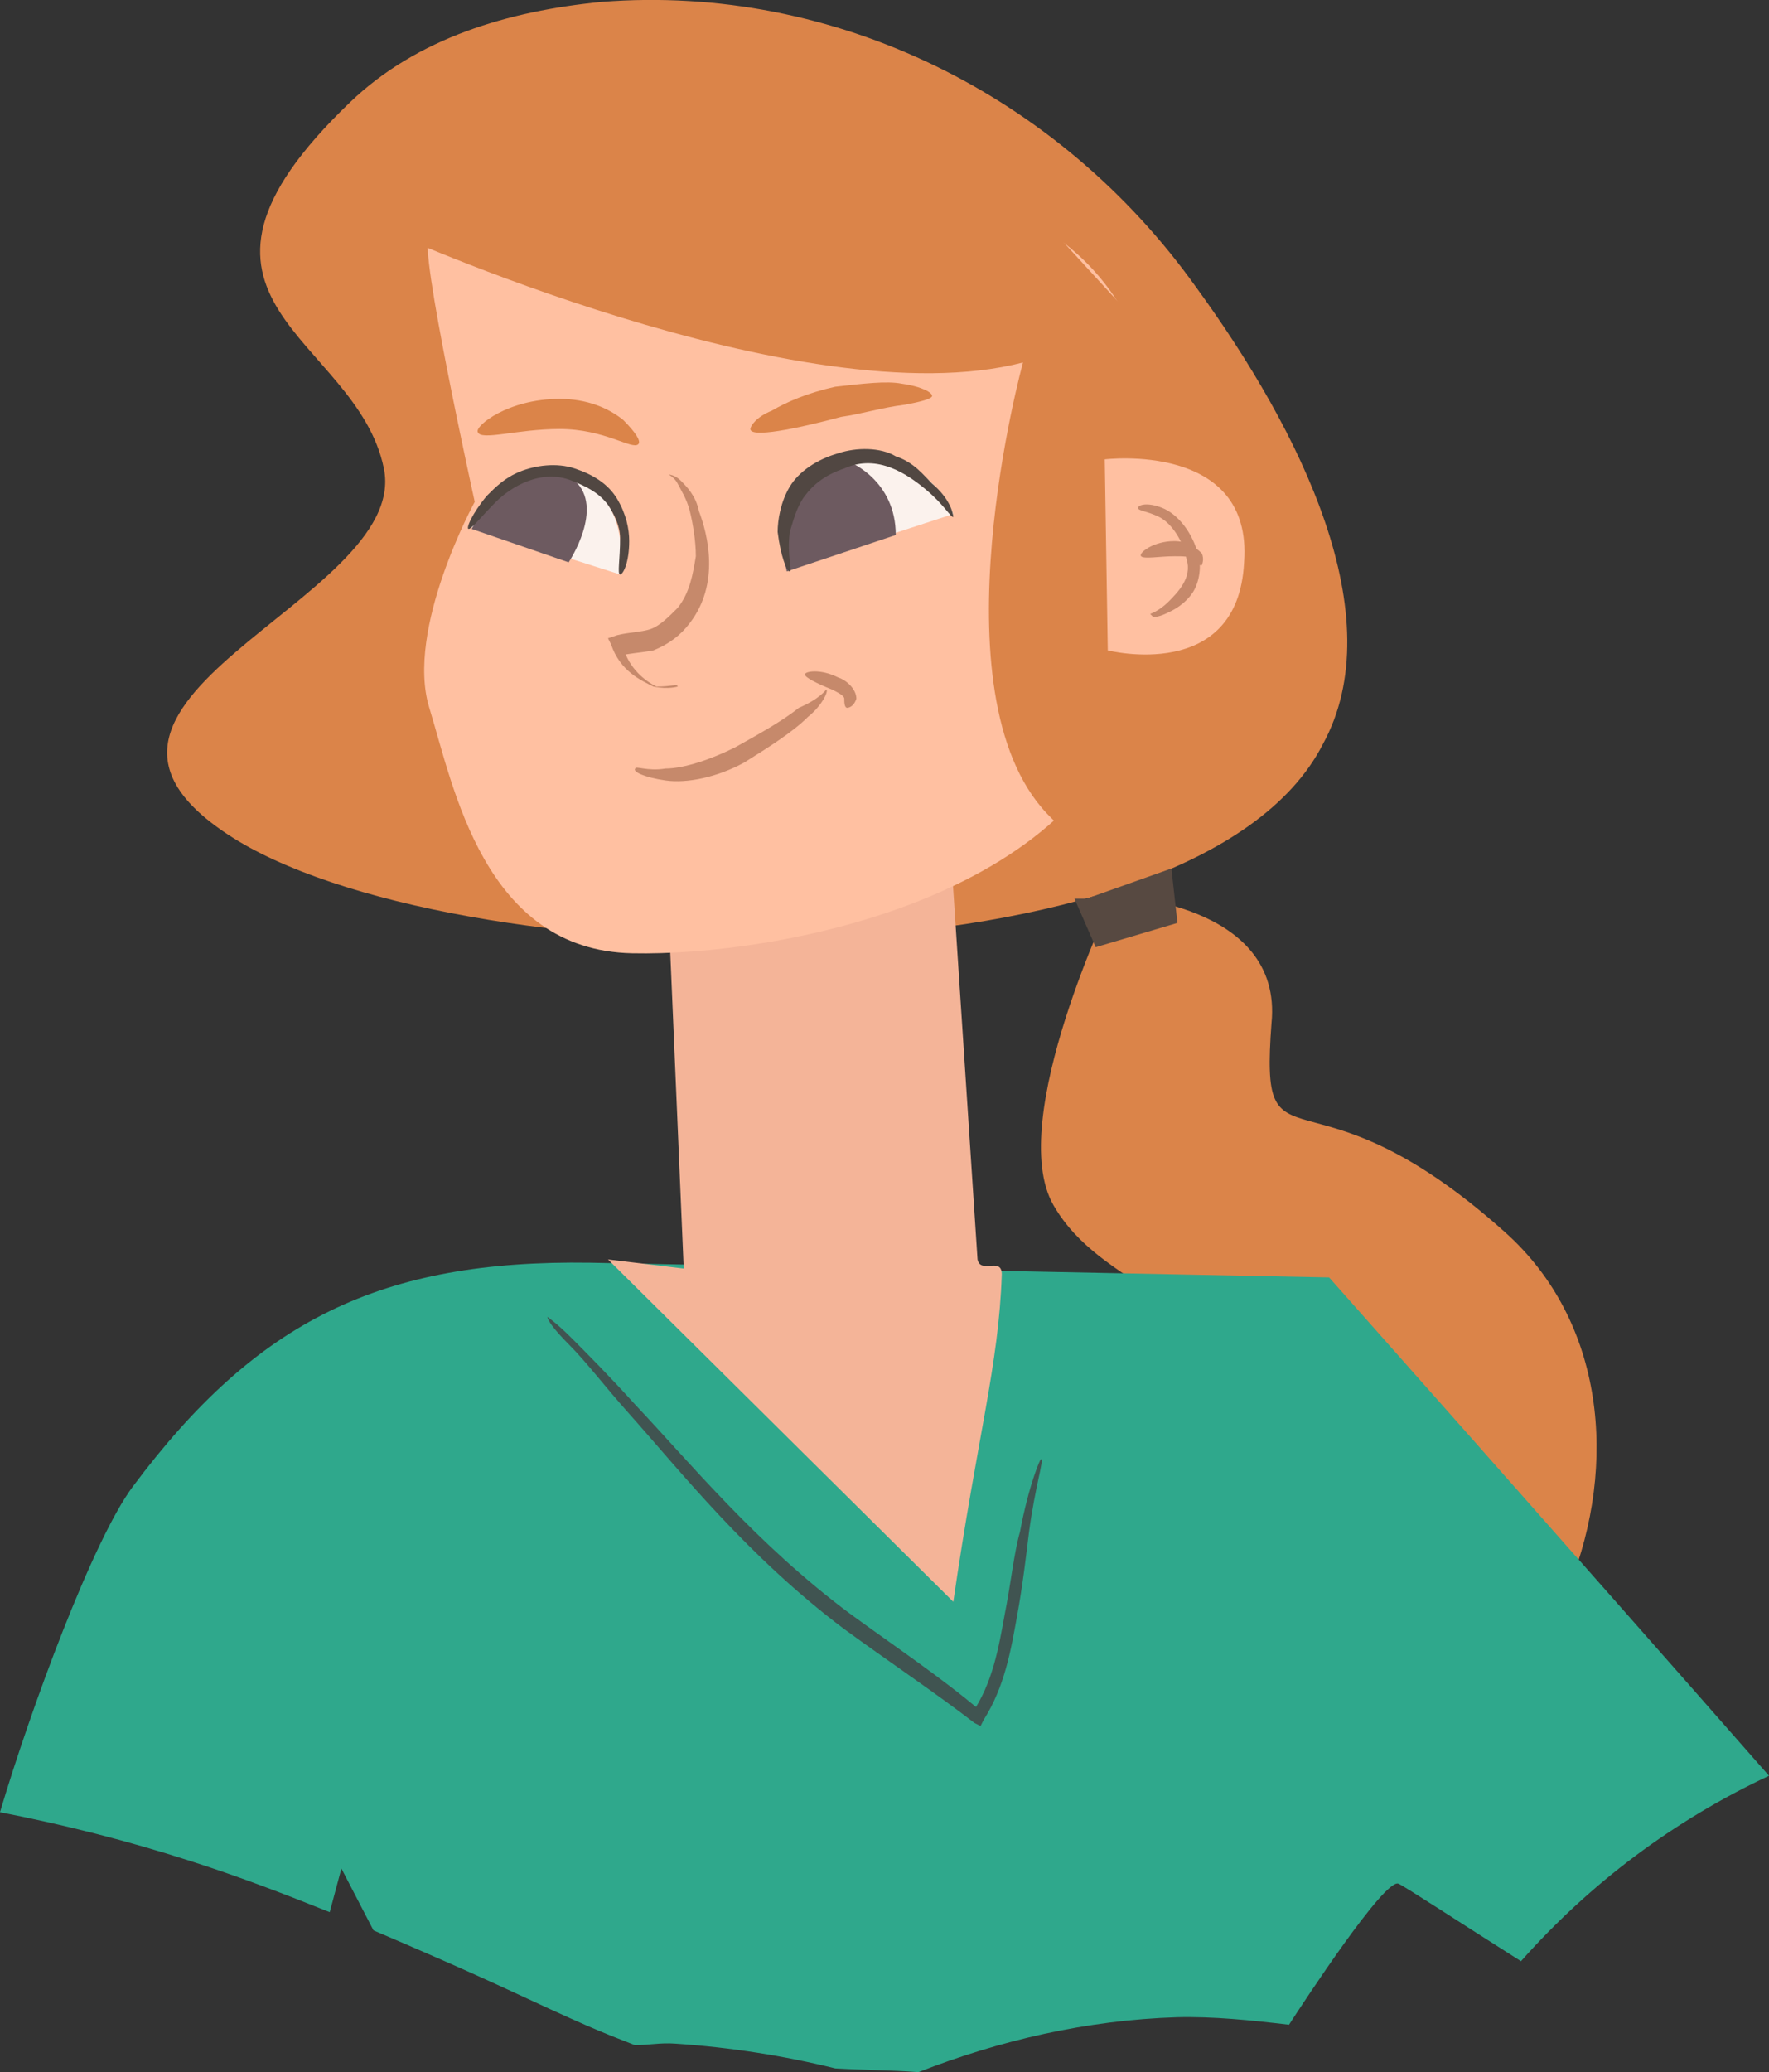
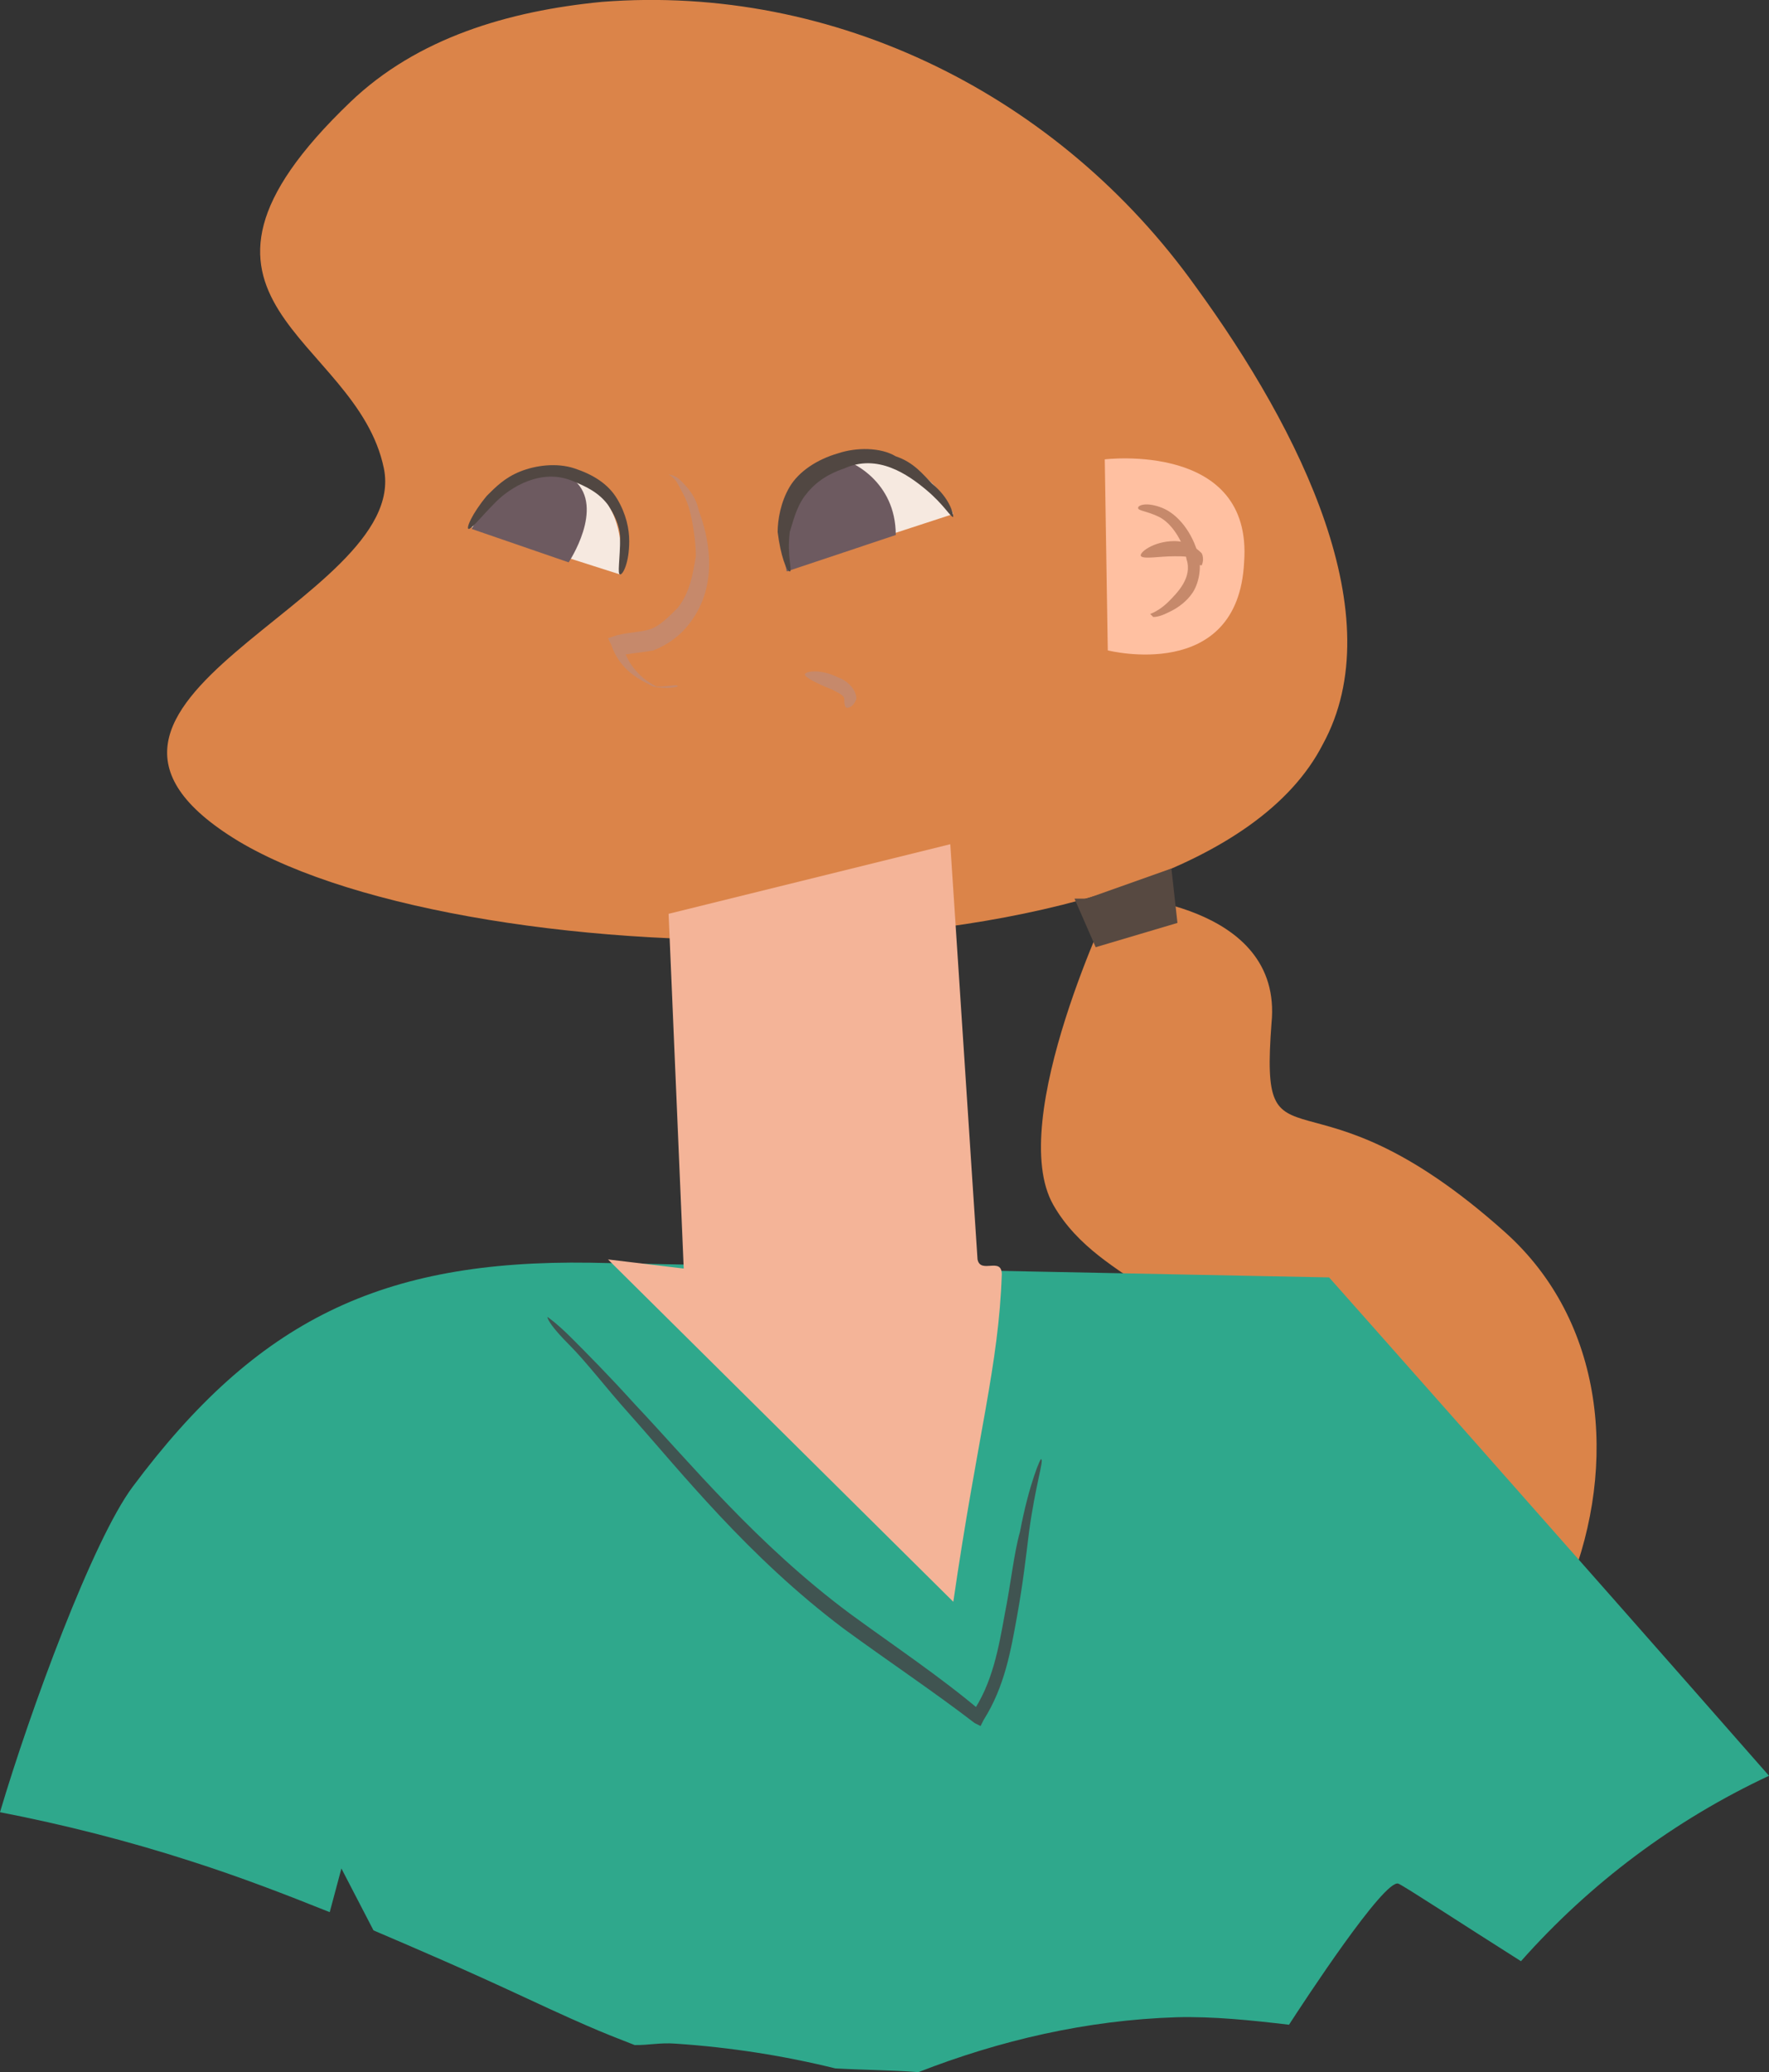
<svg xmlns="http://www.w3.org/2000/svg" xmlns:ns1="http://vectornator.io" height="100%" stroke-miterlimit="10" style="fill-rule:nonzero;clip-rule:evenodd;stroke-linecap:round;stroke-linejoin:round;" version="1.1" viewBox="540.708 6691.14 75.781 88.731" width="100%" xml:space="preserve">
  <rect x="540.708" y="6691.14" width="75.781" height="88.731" fill="#333333" stroke="none" />
  <defs />
  <clipPath id="ArtboardFrame">
    <rect height="88.731" width="75.781" x="540.708" y="6691.14" />
  </clipPath>
  <g clip-path="url(#ArtboardFrame)" id="Layer" ns1:layerName="Layer">
    <g opacity="1" ns1:layerName="g">
      <path d="M588.427 6729.49C588.427 6729.49 583.757 6739.11 585.833 6742.74C587.909 6746.37 592.823 6746.48 591.395 6750.12C589.968 6753.88 582.34 6768.94 594.927 6768.68C607.383 6768.42 613.74 6751.55 605.177 6743.9C596.613 6736.24 594.658 6741.84 595.177 6734.96C595.696 6729.77 588.427 6729.49 588.427 6729.49Z" fill="#db8449" fill-rule="nonzero" opacity="1" stroke="none" ns1:layerName="Кривая 1" />
      <path d="M591.927 6703.41C586.088 6695.24 576.486 6690.44 566.495 6691.22C562.473 6691.61 558.58 6692.77 555.725 6695.5C546.772 6704.06 555.985 6705.49 557.153 6711.2C558.32 6716.91 541.063 6721.19 550.924 6727.16C560.915 6733.13 591.927 6733.65 597.376 6723.01C600.361 6717.56 596.468 6709.64 591.927 6703.41Z" fill="#db8449" fill-rule="nonzero" opacity="1" stroke="none" ns1:layerName="path" />
      <g opacity="1" ns1:layerName="g" />
      <g opacity="1" ns1:layerName="g">
        <path d="M565.989 6745.21C557.036 6745.08 551.715 6747.67 546.395 6754.8C544.684 6757.09 542.007 6764.36 540.708 6768.74C543.439 6769.27 546.17 6769.96 548.895 6770.84C551.015 6771.52 552.86 6772.23 554.833 6773.02L555.333 6771.15L556.708 6773.8C558.626 6774.62 560.587 6775.46 563.208 6776.68C566.405 6778.17 566.871 6778.3 567.895 6778.71C568.509 6778.72 568.962 6778.6 569.645 6778.65C572.023 6778.81 574.299 6779.17 576.489 6779.71C577.671 6779.78 578.864 6779.78 580.052 6779.87C583.537 6778.51 587.268 6777.64 591.114 6777.52C592.699 6777.48 594.314 6777.65 595.927 6777.84C596.543 6776.89 600.019 6771.57 600.614 6771.8C600.877 6771.91 603.365 6773.54 605.864 6775.12C608.817 6771.79 612.411 6769.09 616.489 6767.18C607.67 6757.13 597.645 6745.84 597.645 6745.84L565.989 6745.21Z" fill="#2fa88c" fill-rule="nonzero" opacity="1" stroke="none" ns1:layerName="Кривая 1" />
      </g>
      <path d="M581.417 6727.29L582.584 6745.07C582.714 6745.71 583.623 6744.94 583.623 6745.71C583.493 6749.61 582.584 6752.59 581.546 6759.73L566.754 6745.07L569.998 6745.46L569.35 6730.27L581.417 6727.29Z" fill="#f4b498" fill-rule="nonzero" opacity="1" stroke="none" ns1:layerName="path" />
-       <path d="M559.099 6701.34C558.58 6701.47 561.045 6712.63 561.045 6712.63C561.045 6712.63 558.061 6718.08 559.099 6721.45C560.137 6724.82 561.434 6731.83 567.792 6731.96C574.021 6732.09 587.126 6729.62 589.332 6720.67C592.186 6708.35 592.446 6692.26 559.099 6701.34Z" fill="#ffc0a1" fill-rule="nonzero" opacity="1" stroke="none" ns1:layerName="path" />
      <path d="M569.739 6720.54C569.739 6720.54 569.35 6720.67 568.701 6720.54C568.182 6720.28 567.273 6719.89 566.884 6718.73L566.754 6718.47L567.144 6718.34C567.663 6718.21 568.182 6718.21 568.571 6718.08C568.96 6717.95 569.35 6717.56 569.739 6717.17C570.258 6716.52 570.388 6715.74 570.517 6714.96C570.517 6714.31 570.388 6713.54 570.258 6713.02C570.128 6712.5 569.869 6712.11 569.739 6711.85C569.609 6711.59 569.35 6711.46 569.35 6711.46C569.35 6711.46 569.609 6711.46 569.869 6711.72C570.128 6711.98 570.517 6712.37 570.647 6713.02C571.036 6714.05 571.555 6716.13 570.258 6717.82C569.869 6718.34 569.35 6718.73 568.701 6718.99C568.052 6719.11 567.663 6719.11 567.144 6719.24L567.403 6718.86C567.663 6719.76 568.311 6720.28 568.83 6720.54C569.479 6720.54 569.739 6720.41 569.739 6720.54Z" fill="#c6896b" fill-rule="nonzero" opacity="1" stroke="none" ns1:layerName="path" />
-       <path d="M576.097 6720.67C576.226 6720.67 575.967 6721.32 575.318 6721.84C574.669 6722.49 573.631 6723.14 572.593 6723.79C571.426 6724.43 570.128 6724.69 569.22 6724.56C568.311 6724.43 567.792 6724.18 567.922 6724.05C567.922 6723.92 568.441 6724.18 569.22 6724.05C569.998 6724.05 571.166 6723.66 572.204 6723.14C573.372 6722.49 574.28 6721.97 574.929 6721.45C575.837 6721.06 576.097 6720.67 576.097 6720.67Z" fill="#c6896b" fill-rule="nonzero" opacity="1" stroke="none" ns1:layerName="path" />
      <g opacity="1" ns1:layerName="g">
        <path d="M574.41 6715.48C574.41 6715.48 573.631 6711.33 577.394 6710.81C580.508 6710.42 581.546 6713.15 581.546 6713.15L574.41 6715.48Z" fill="#fafafa" fill-rule="nonzero" opacity="0.85" stroke="none" ns1:layerName="path" />
        <path d="M577.135 6710.94C577.135 6710.94 579.081 6711.72 579.081 6714.05L574.41 6715.61C574.41 6715.48 573.242 6711.72 577.135 6710.94Z" fill="#6d5a60" fill-rule="nonzero" opacity="1" stroke="none" ns1:layerName="path" />
        <path d="M581.546 6713.28C581.417 6713.28 581.157 6712.76 580.379 6712.11C579.6 6711.46 578.303 6710.55 576.875 6711.2C576.097 6711.46 575.578 6711.85 575.188 6712.37C574.799 6712.89 574.669 6713.54 574.54 6713.92C574.41 6714.96 574.669 6715.61 574.54 6715.61C574.41 6715.61 574.15 6714.96 574.021 6713.92C574.021 6713.41 574.15 6712.63 574.54 6711.98C574.929 6711.33 575.707 6710.81 576.616 6710.55C577.394 6710.29 578.432 6710.29 579.081 6710.68C579.86 6710.94 580.249 6711.46 580.638 6711.85C581.417 6712.5 581.546 6713.15 581.546 6713.28Z" fill="#514742" fill-rule="nonzero" opacity="1" stroke="none" ns1:layerName="path" />
      </g>
      <g opacity="1" ns1:layerName="g">
        <path d="M567.273 6715.74C567.273 6715.74 567.922 6711.85 564.549 6711.46C561.694 6711.07 560.786 6713.67 560.786 6713.67L567.273 6715.74Z" fill="#fafafa" fill-rule="nonzero" opacity="0.85" stroke="none" ns1:layerName="path" />
        <path d="M565.068 6715.22C565.068 6715.22 566.625 6712.89 565.327 6711.72C565.327 6711.72 562.992 6709.64 560.915 6713.79L565.068 6715.22Z" fill="#6d5a60" fill-rule="nonzero" opacity="1" stroke="none" ns1:layerName="path" />
        <path d="M567.273 6715.74C567.144 6715.74 567.273 6715.09 567.273 6714.18C567.273 6713.67 567.014 6713.15 566.754 6712.76C566.365 6712.24 565.846 6711.98 565.197 6711.72C563.9 6711.2 562.602 6711.98 561.953 6712.63C561.305 6713.28 560.915 6713.79 560.786 6713.79C560.656 6713.79 560.915 6713.15 561.564 6712.37C561.953 6711.98 562.343 6711.59 562.992 6711.33C563.64 6711.07 564.549 6710.94 565.327 6711.2C566.106 6711.46 566.754 6711.85 567.144 6712.5C567.533 6713.15 567.663 6713.79 567.663 6714.31C567.663 6715.22 567.403 6715.74 567.273 6715.74Z" fill="#514742" fill-rule="nonzero" opacity="1" stroke="none" ns1:layerName="path" />
      </g>
-       <path d="M580.638 6708.09C580.638 6708.22 580.119 6708.35 579.47 6708.47C578.432 6708.6 577.654 6708.86 576.746 6708.99C574.799 6709.51 572.853 6709.9 572.853 6709.51C572.853 6709.38 573.112 6708.99 573.761 6708.73C574.41 6708.35 575.318 6707.96 576.486 6707.7C577.654 6707.57 578.692 6707.44 579.341 6707.57C580.249 6707.7 580.638 6707.96 580.638 6708.09Z" fill="#db8449" fill-rule="nonzero" opacity="1" stroke="none" ns1:layerName="path" />
      <path d="M568.052 6710.16C567.792 6710.42 566.625 6709.51 564.678 6709.51C562.862 6709.51 561.305 6710.03 561.175 6709.64C561.045 6709.38 562.473 6708.22 564.678 6708.22C565.846 6708.22 566.754 6708.6 567.403 6709.12C567.922 6709.64 568.182 6710.03 568.052 6710.16Z" fill="#db8449" fill-rule="nonzero" opacity="1" stroke="none" ns1:layerName="path" />
      <path d="M577.005 6721.45C576.875 6721.45 576.875 6721.19 576.875 6721.06C576.875 6720.93 576.616 6720.8 576.356 6720.67C575.707 6720.41 575.188 6720.15 575.188 6720.02C575.188 6719.89 575.837 6719.76 576.616 6720.15C577.005 6720.28 577.394 6720.67 577.394 6721.06C577.265 6721.45 577.005 6721.45 577.005 6721.45Z" fill="#c6896b" fill-rule="nonzero" opacity="1" stroke="none" ns1:layerName="path" />
      <path d="M557.153 6700.95C557.153 6700.95 575.059 6709.12 584.531 6706.66C584.531 6706.66 580.638 6720.8 585.569 6725.99C590.629 6731.31 594.003 6724.43 594.003 6724.43L593.614 6709.51L581.936 6696.8L557.153 6700.95Z" fill="#db8449" fill-rule="nonzero" opacity="1" stroke="none" ns1:layerName="path" />
      <g opacity="1" ns1:layerName="g">
        <path d="M588.034 6710.81C588.034 6710.81 594.392 6710.03 594.003 6715.22C593.743 6720.41 588.164 6718.99 588.164 6718.99L588.034 6710.81Z" fill="#ffc0a1" fill-rule="nonzero" opacity="1" stroke="none" ns1:layerName="path" />
        <path d="M589.98 6717.43C589.98 6717.43 590.37 6717.3 590.759 6716.91C591.148 6716.52 591.797 6715.87 591.538 6715.09C591.408 6714.31 590.889 6713.54 590.37 6713.28C589.851 6713.02 589.461 6713.02 589.461 6712.89C589.461 6712.76 589.851 6712.63 590.499 6712.89C591.148 6713.15 591.797 6713.92 592.057 6714.96C592.186 6715.48 592.057 6716.13 591.797 6716.52C591.538 6716.91 591.148 6717.17 590.889 6717.3C590.629 6717.43 590.37 6717.56 590.11 6717.56C590.11 6717.56 589.98 6717.43 589.98 6717.43Z" fill="#c6896b" fill-rule="nonzero" opacity="1" stroke="none" ns1:layerName="path" />
        <path d="M592.186 6715.35C592.057 6715.35 591.927 6715.22 591.797 6715.09C591.667 6714.96 591.408 6714.96 591.019 6714.96C590.37 6714.96 589.721 6715.09 589.591 6714.96C589.461 6714.83 590.11 6714.31 591.019 6714.31C591.538 6714.31 591.927 6714.57 592.186 6714.83C592.316 6715.09 592.186 6715.35 592.186 6715.35Z" fill="#c6896b" fill-rule="nonzero" opacity="1" stroke="none" ns1:layerName="path" />
      </g>
      <path d="M586.737 6729.62L587.645 6731.7L591.148 6730.66L590.889 6728.33L587.256 6729.62" fill="#574941" fill-rule="nonzero" opacity="1" stroke="none" ns1:layerName="polyline" />
      <path d="M585.309 6753.63C585.439 6753.63 585.05 6754.8 584.79 6756.74C584.661 6757.78 584.531 6758.95 584.271 6760.38C584.012 6761.8 583.752 6763.36 582.844 6764.79L582.714 6765.05L582.455 6764.92C580.768 6763.62 578.822 6762.32 576.875 6760.9C572.723 6757.78 569.869 6754.15 567.663 6751.68C566.625 6750.52 565.846 6749.48 565.068 6748.7C564.419 6748.05 564.159 6747.66 564.159 6747.53C564.159 6747.53 564.549 6747.79 565.197 6748.44C565.846 6749.09 566.754 6750 567.922 6751.29C570.258 6753.76 573.112 6757.26 577.135 6760.25C579.081 6761.67 581.027 6762.97 582.714 6764.4L582.325 6764.53C583.233 6763.23 583.493 6761.67 583.752 6760.25C584.012 6758.95 584.142 6757.65 584.401 6756.74C584.79 6754.67 585.309 6753.5 585.309 6753.63Z" fill="#405451" fill-rule="nonzero" opacity="1" stroke="none" ns1:layerName="path" />
    </g>
  </g>
</svg>